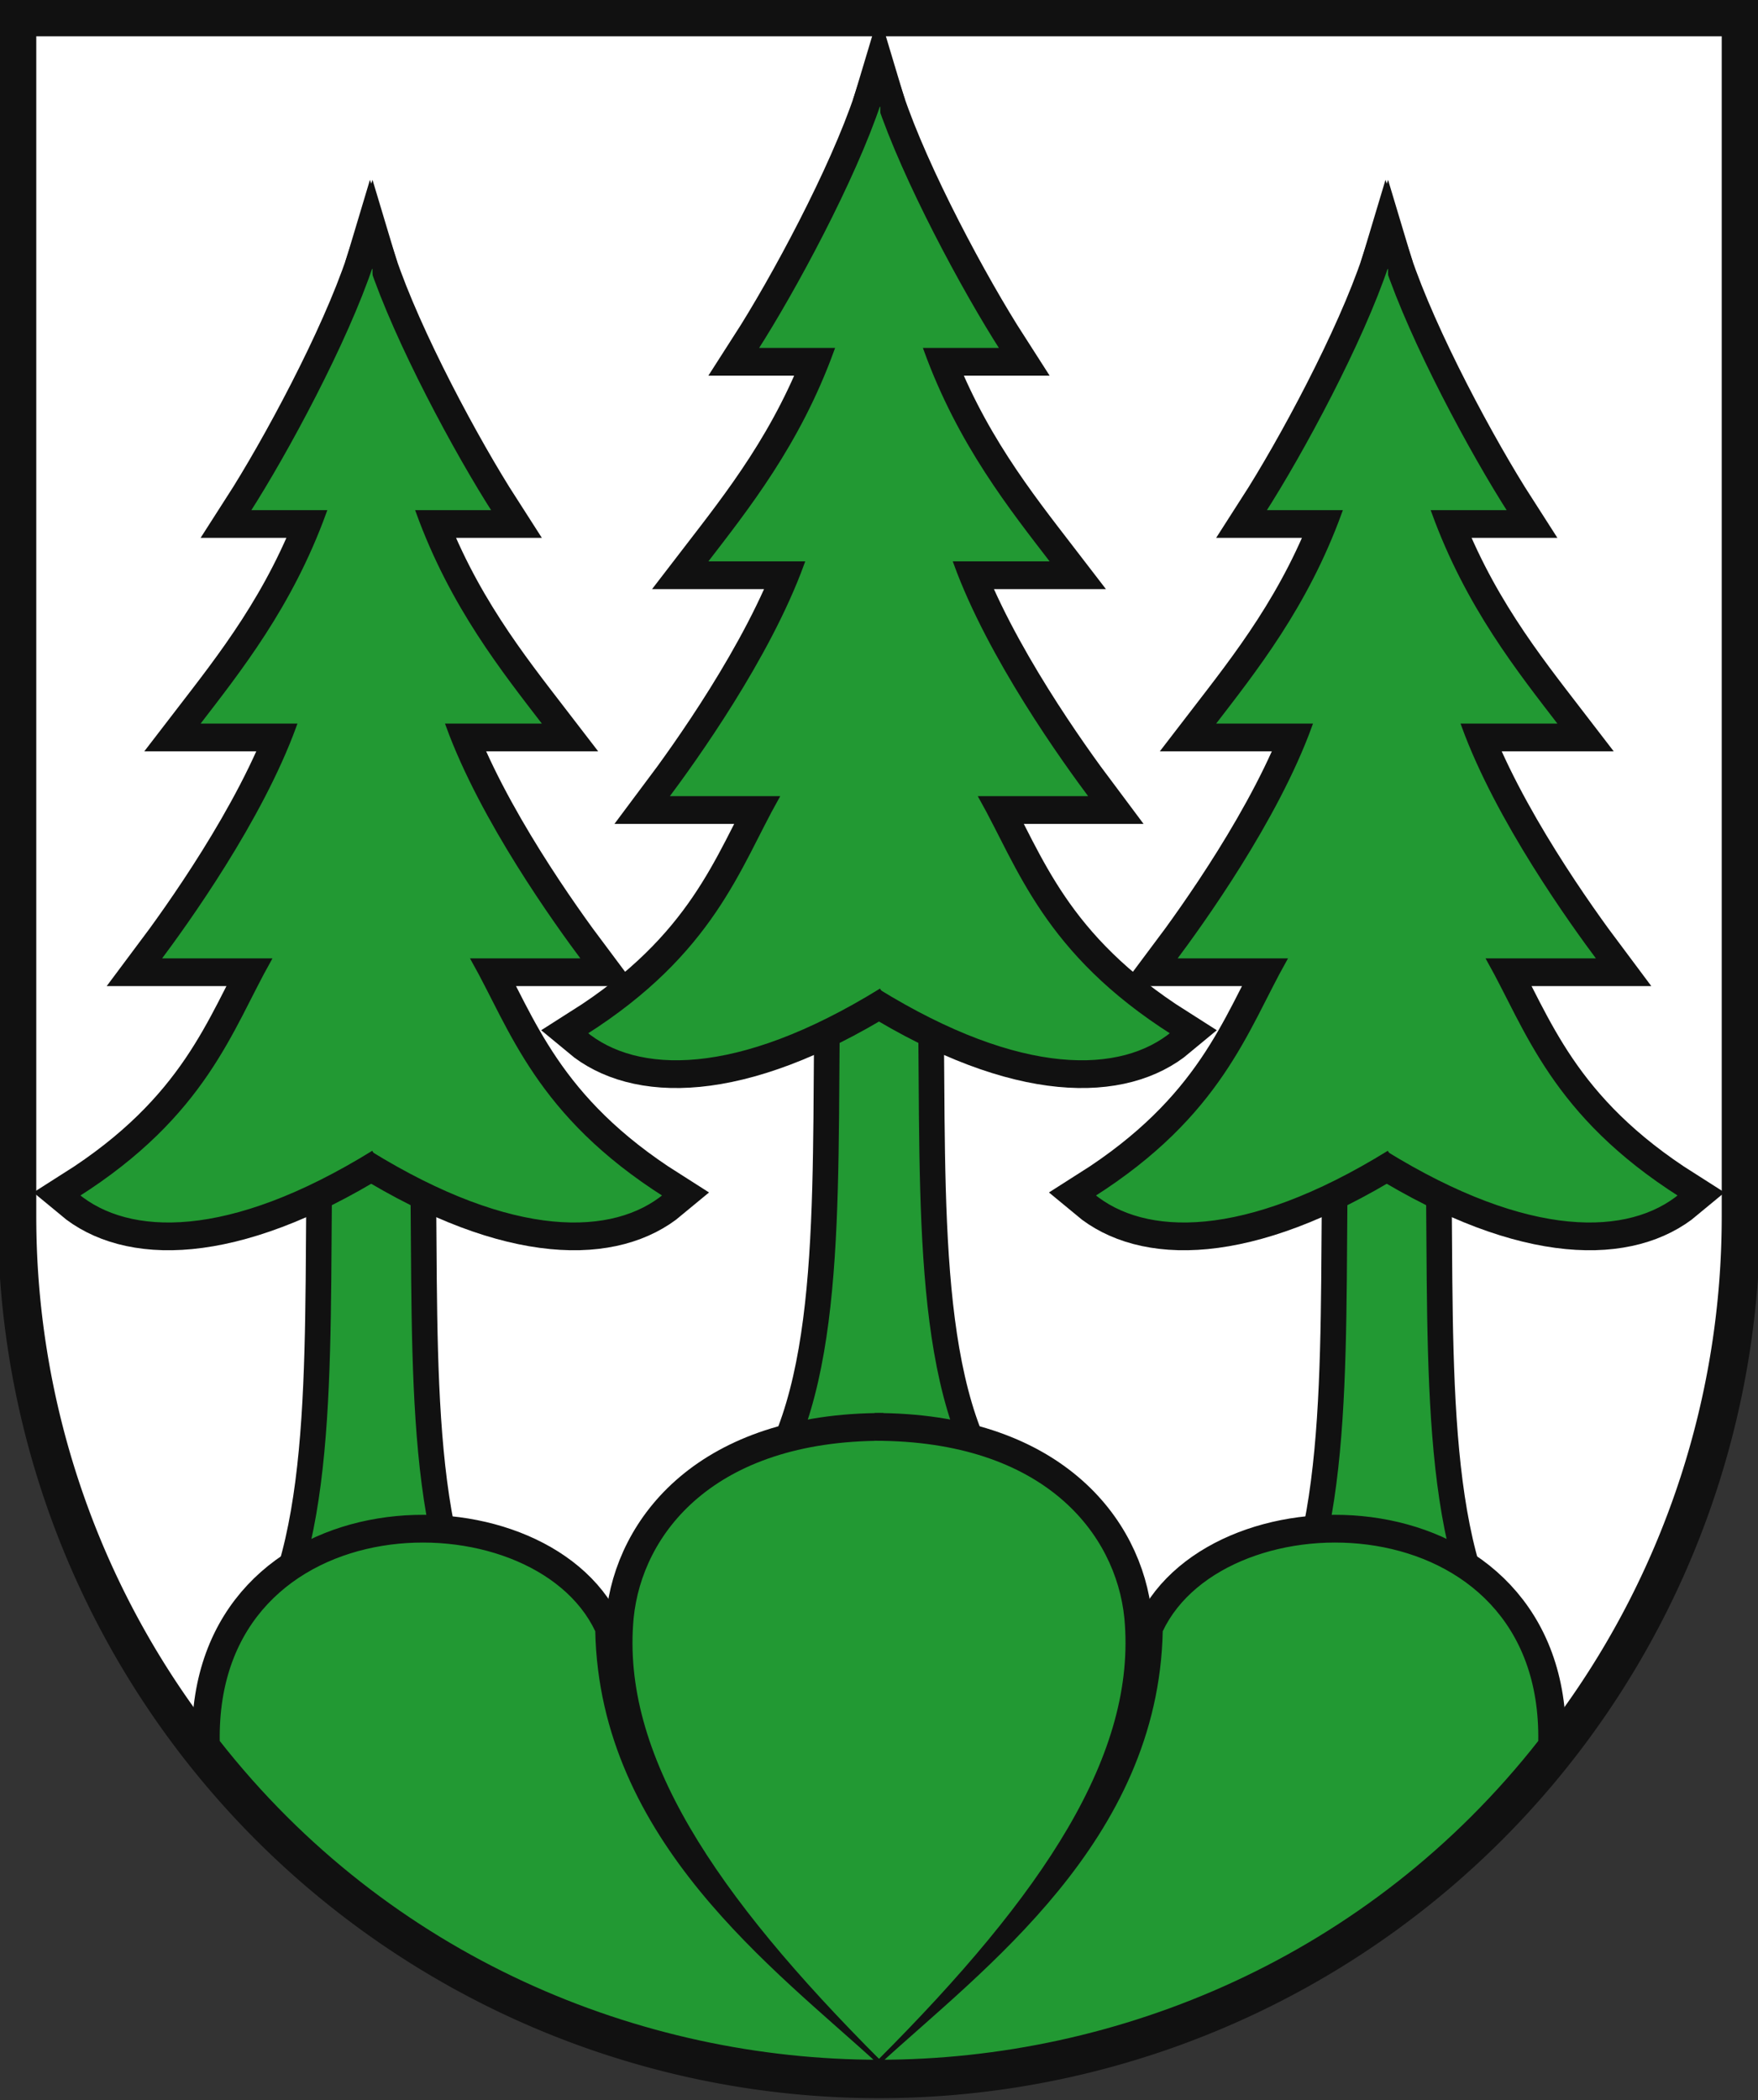
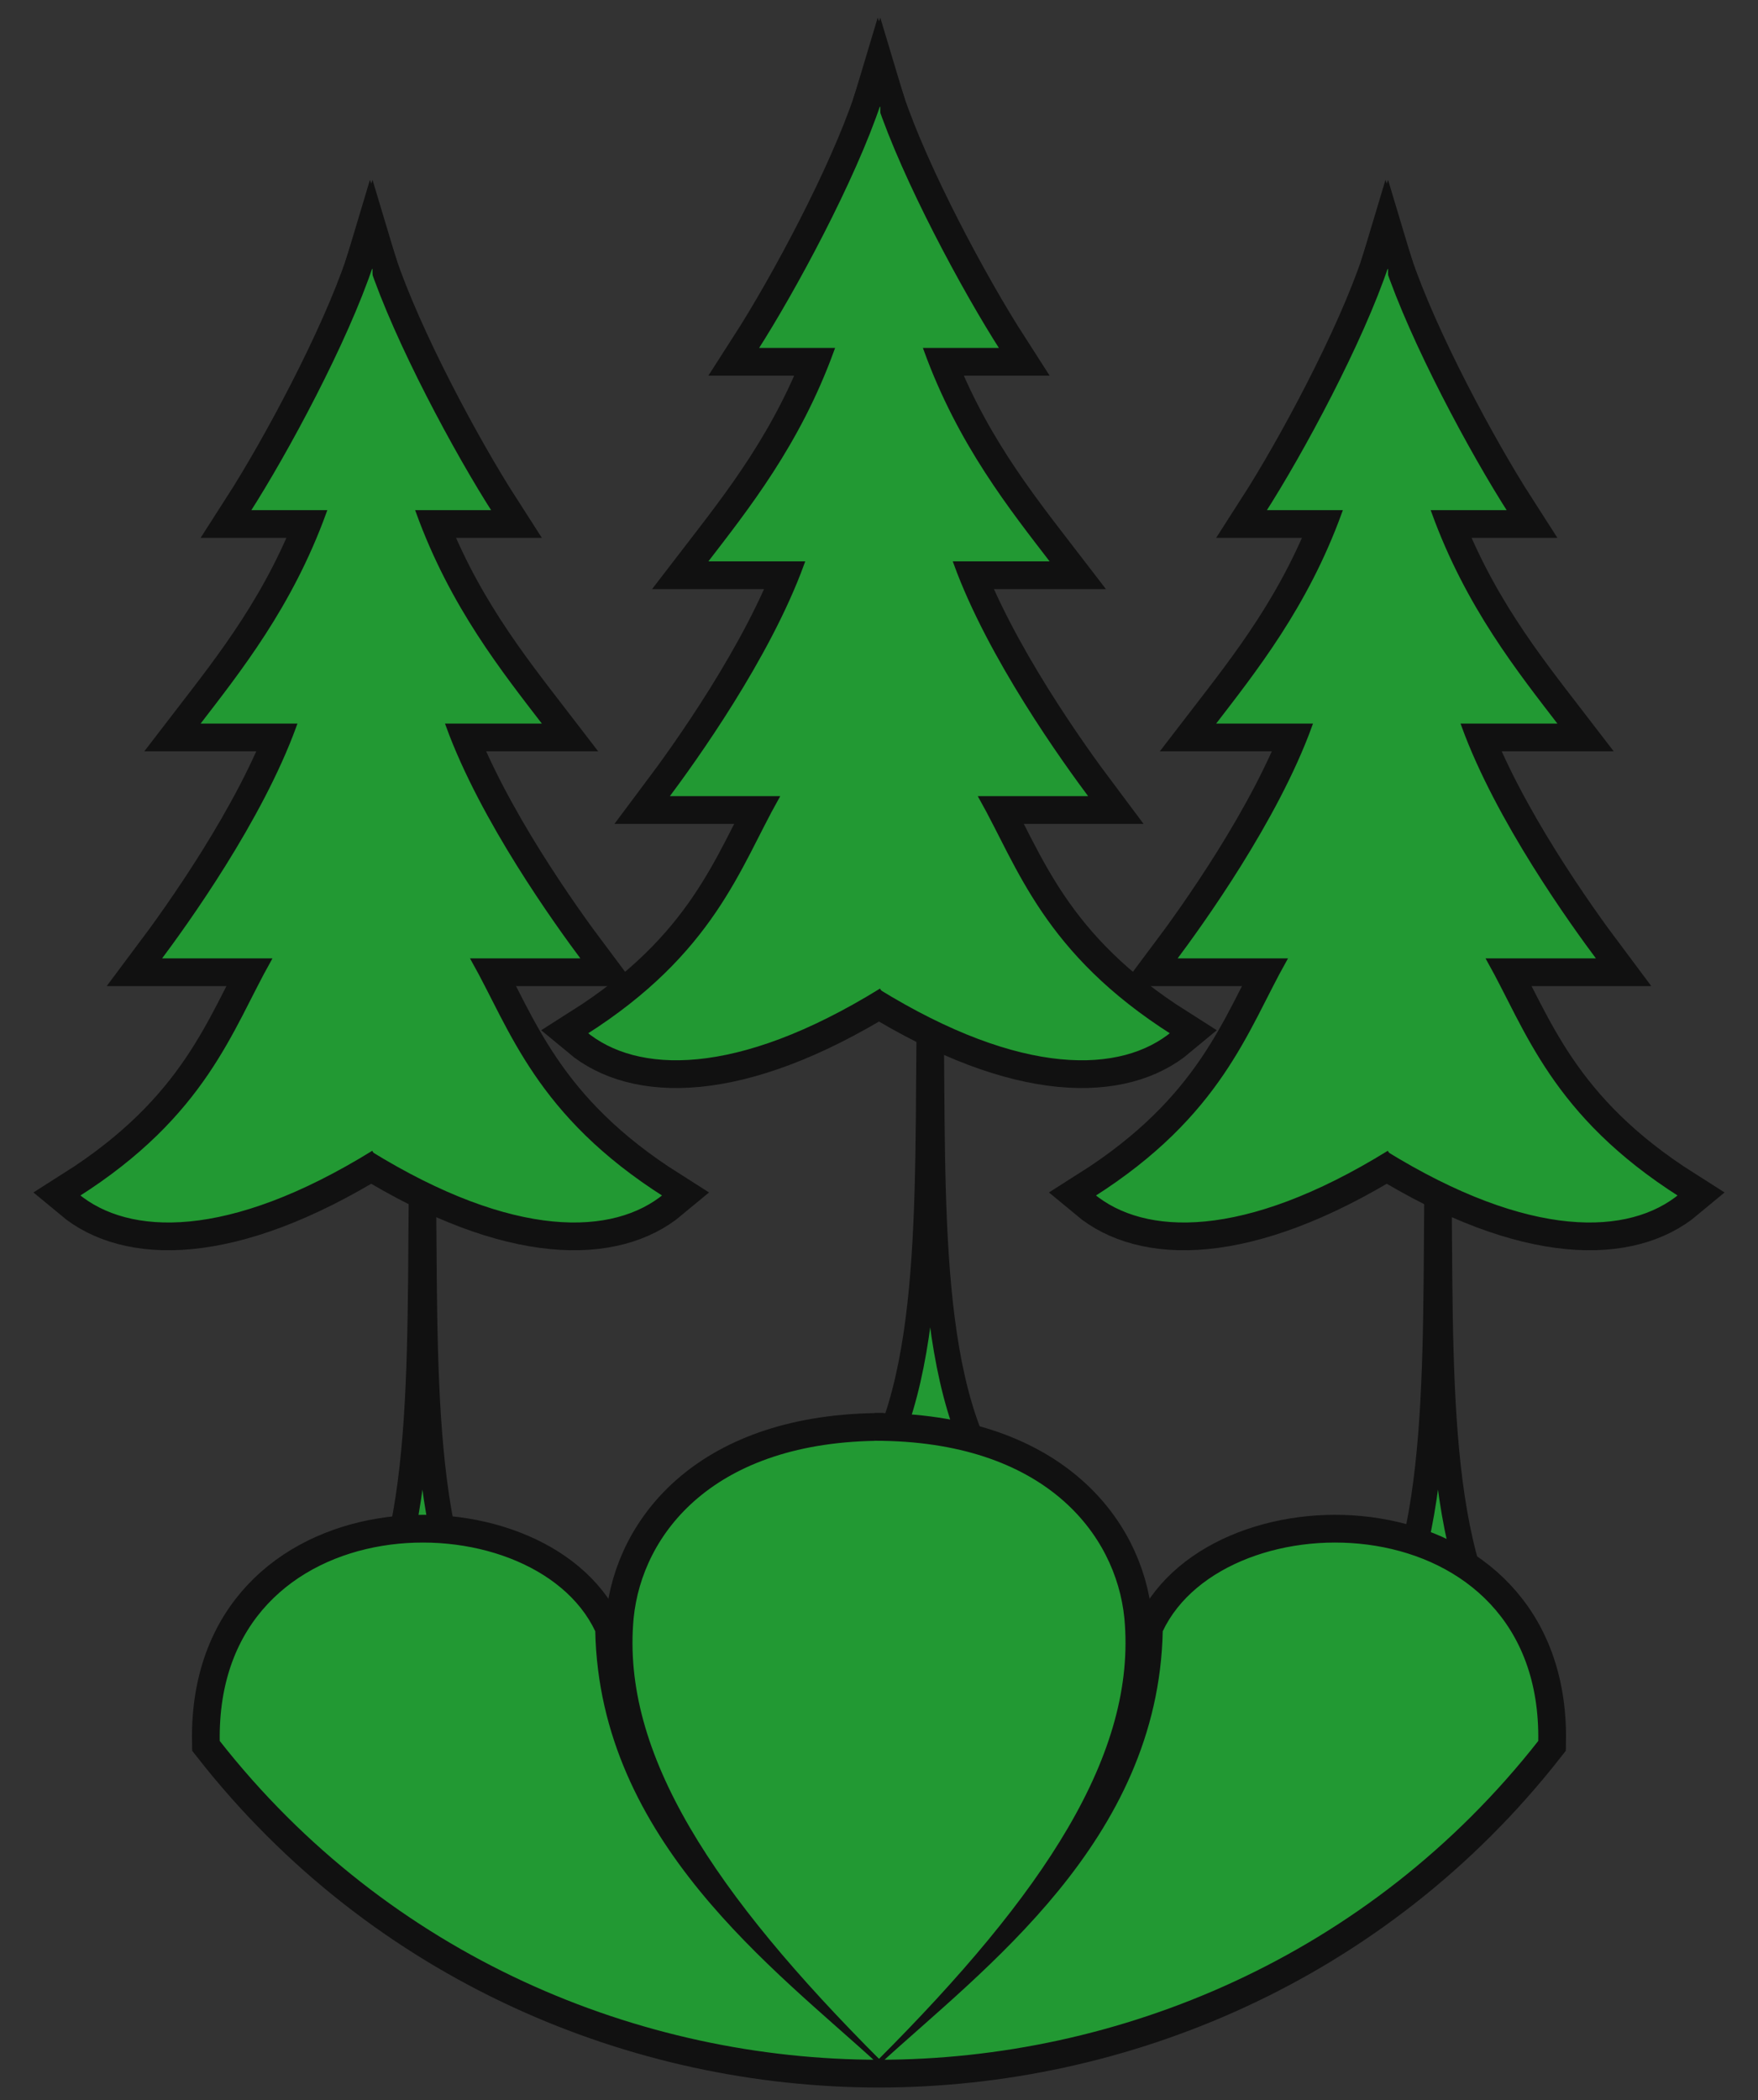
<svg xmlns="http://www.w3.org/2000/svg" xmlns:ns1="http://sodipodi.sourceforge.net/DTD/sodipodi-0.dtd" xmlns:ns2="http://www.inkscape.org/namespaces/inkscape" xmlns:xlink="http://www.w3.org/1999/xlink" height="492" width="412" viewBox="-206 -203 412 492" stroke="#111" version="1.1" id="svg27" ns1:docname="CHE Zimmerwald COA.svg" ns2:version="0.92.3 (2405546, 2018-03-11)">
  <rect x="-206" y="-203" width="412" height="492" fill="#333333" stroke="none" />
  <defs id="defs31" />
  <ns1:namedview pagecolor="#ffffff" bordercolor="#666666" borderopacity="1" objecttolerance="10" gridtolerance="10" guidetolerance="10" ns2:pageopacity="0" ns2:pageshadow="2" ns2:window-width="1920" ns2:window-height="1017" id="namedview29" showgrid="false" ns2:zoom="0.4796748" ns2:cx="-53.550847" ns2:cy="246" ns2:window-x="-8" ns2:window-y="-8" ns2:window-maximized="1" ns2:current-layer="svg27" />
-   <path d="m-202-199v281a202 202 0 0 0 404 0v-281z" stroke-width="9" fill="#e21" id="path2" style="fill:#ffffff" />
  <g id="c">
-     <path d="M 26,143 C 10,117 13,71 12,24 h -24 c -1,47 2,93 -14,119" id="path4" ns2:connector-curvature="0" style="fill:#229933;stroke-width:6;fill-opacity:1" />
+     <path d="M 26,143 C 10,117 13,71 12,24 c -1,47 2,93 -14,119" id="path4" ns2:connector-curvature="0" style="fill:#229933;stroke-width:6;fill-opacity:1" />
    <use xlink:href="#d" stroke-miterlimit="9" id="use6" style="stroke-width:12;stroke-miterlimit:9" x="0" y="0" width="100%" height="100%" />
    <g id="d">
      <g id="e">
        <path d="M -0.5,29 C 33.5,50 57,49 69,39 39,20 33,0 24,-16 H 50 C 43.4,-24.8 26,-49 18,-71 H 41 C 31,-84 19,-99 11,-121 H 29 C 20,-135 6,-161 0,-179 l -0.3,1" id="path8" ns2:connector-curvature="0" style="fill:#229933" />
      </g>
      <use xlink:href="#e" transform="scale(-1,1)" id="use11" x="0" y="0" width="100%" height="100%" />
    </g>
  </g>
  <use xlink:href="#c" x="-119" y="38" id="use15" />
  <use xlink:href="#c" x="119" y="38" id="use17" />
  <use stroke-width="12" xlink:href="#a" id="use19" />
  <g id="a">
    <use xlink:href="#b" transform="scale(-1,1)" id="use21" />
    <g id="b">
      <path fill="#293" d="m0 280c39-39 61-72 58-104-2-20-19-42-59-42m1 146c-24-22-65-52-66-101-15-32-90-31-89 26 40 51 99 75 155 75" id="path23" />
    </g>
  </g>
</svg>